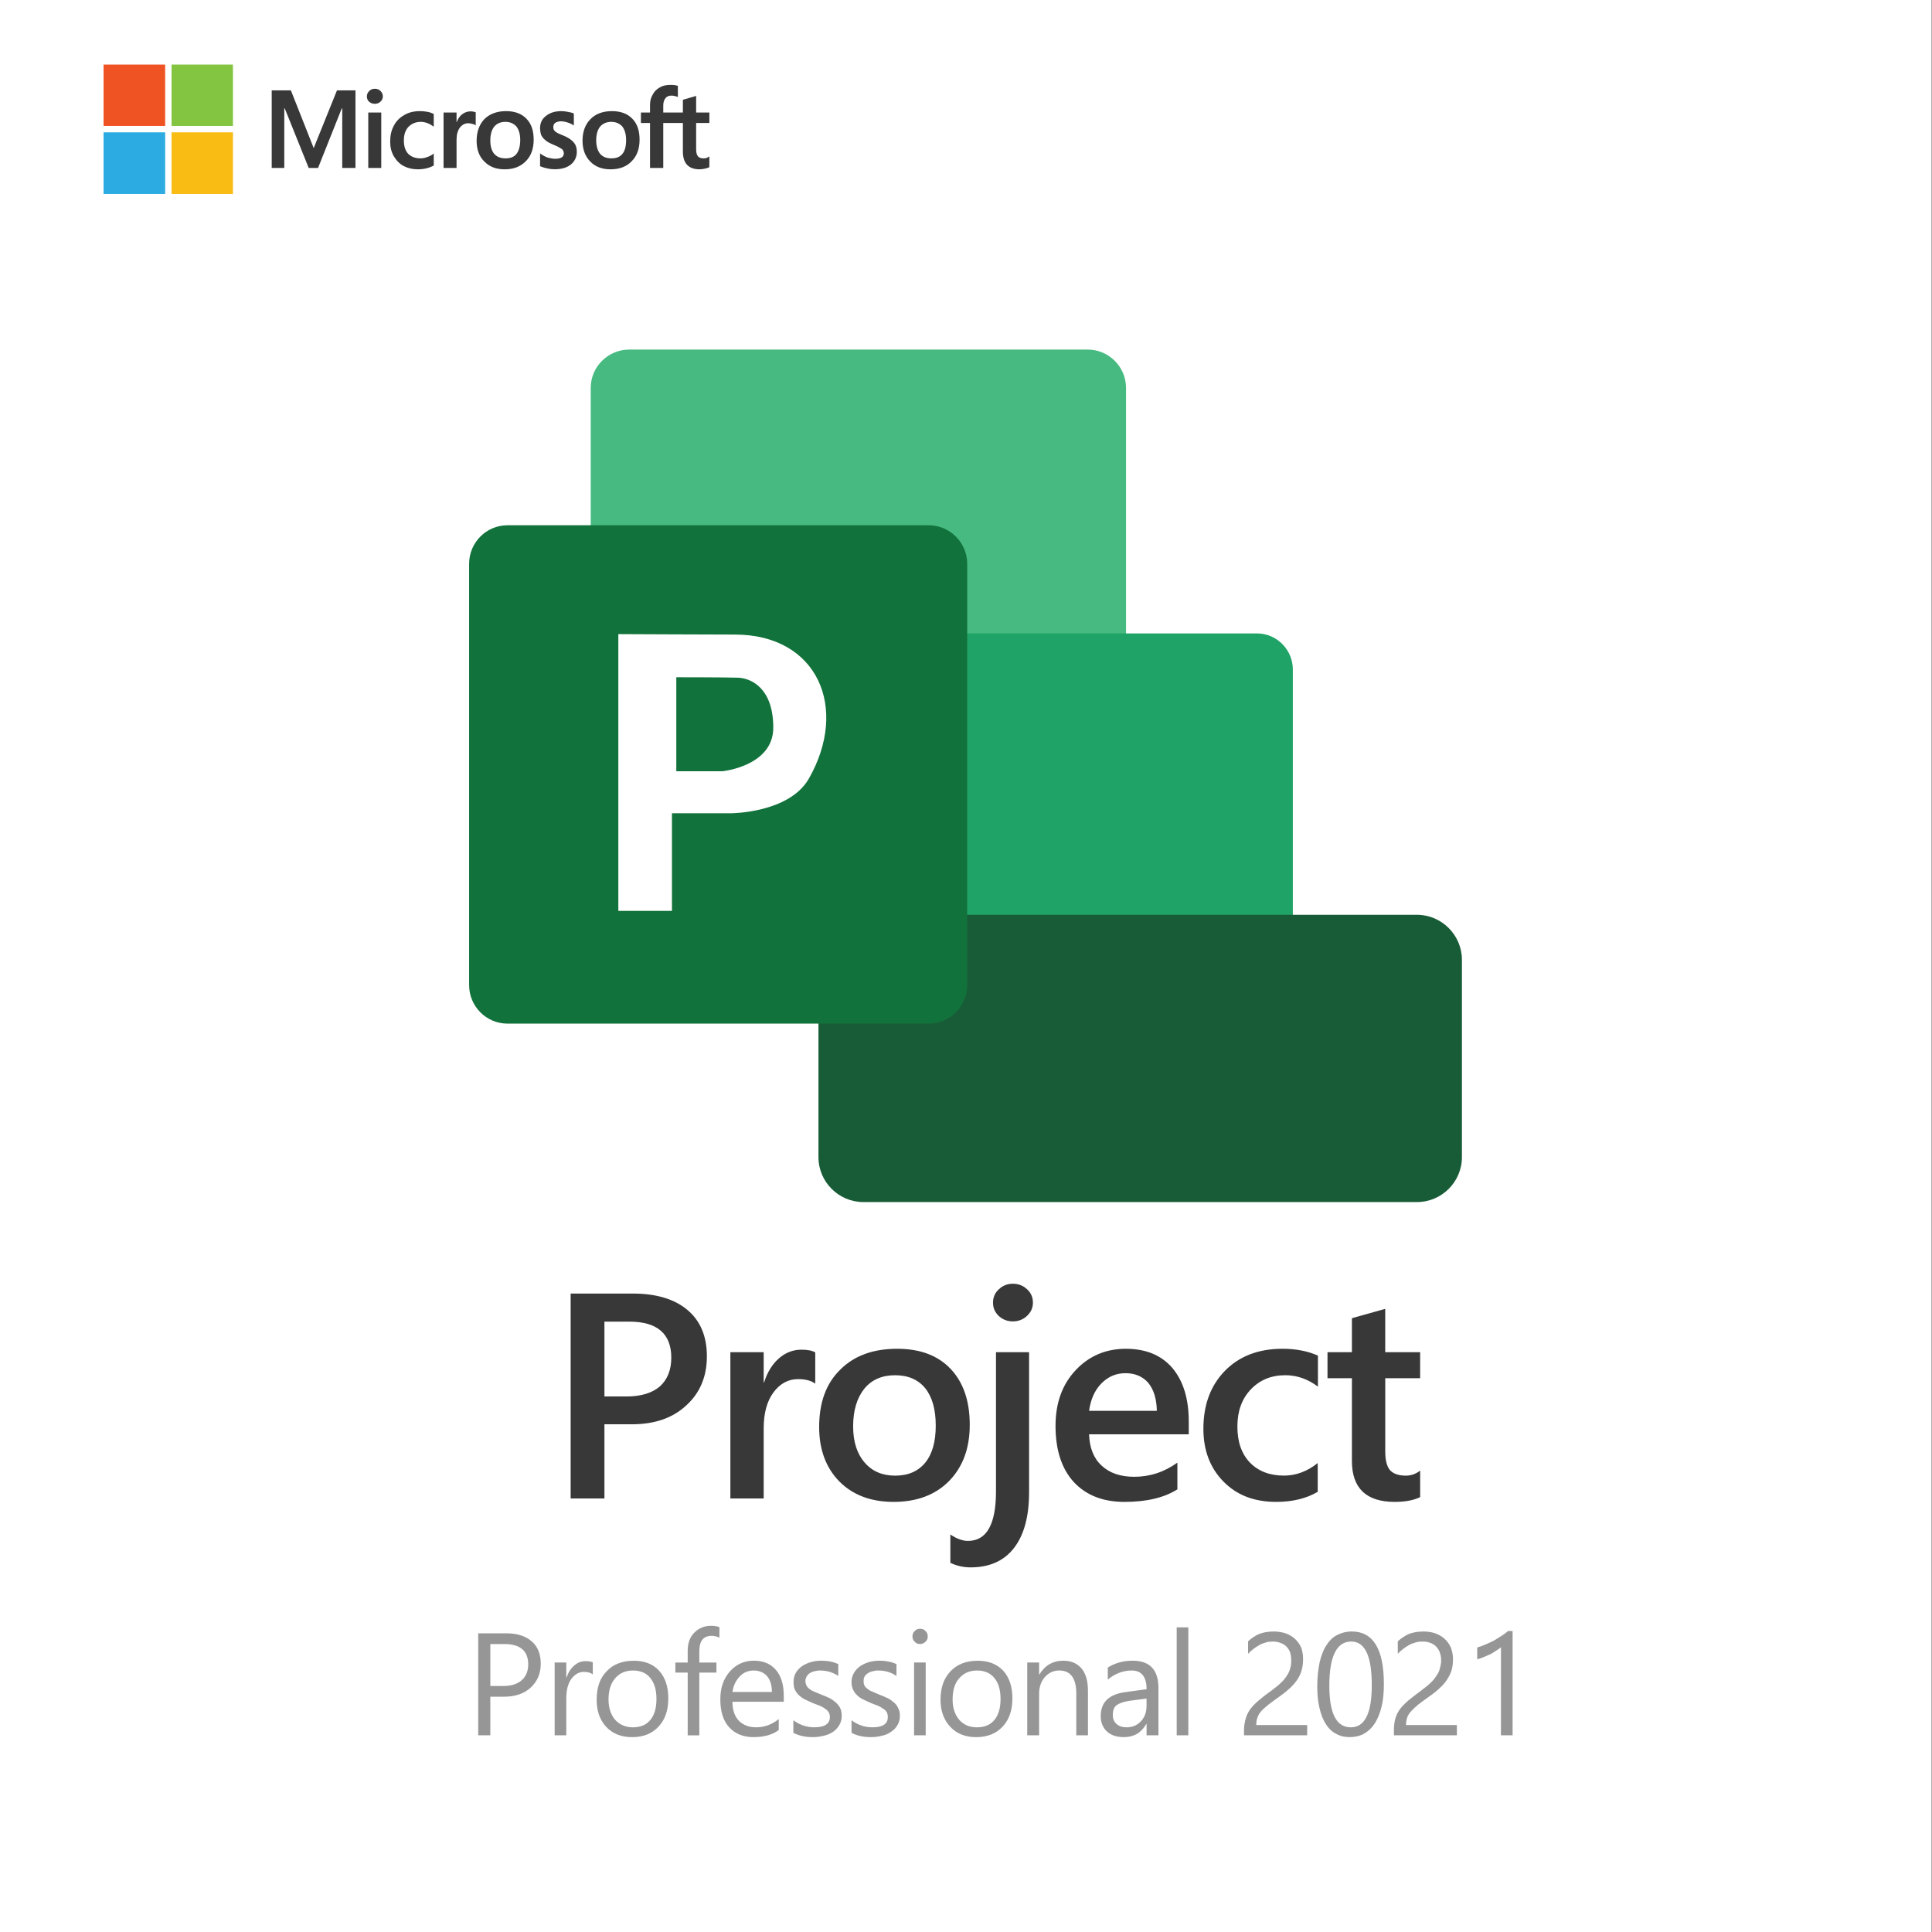
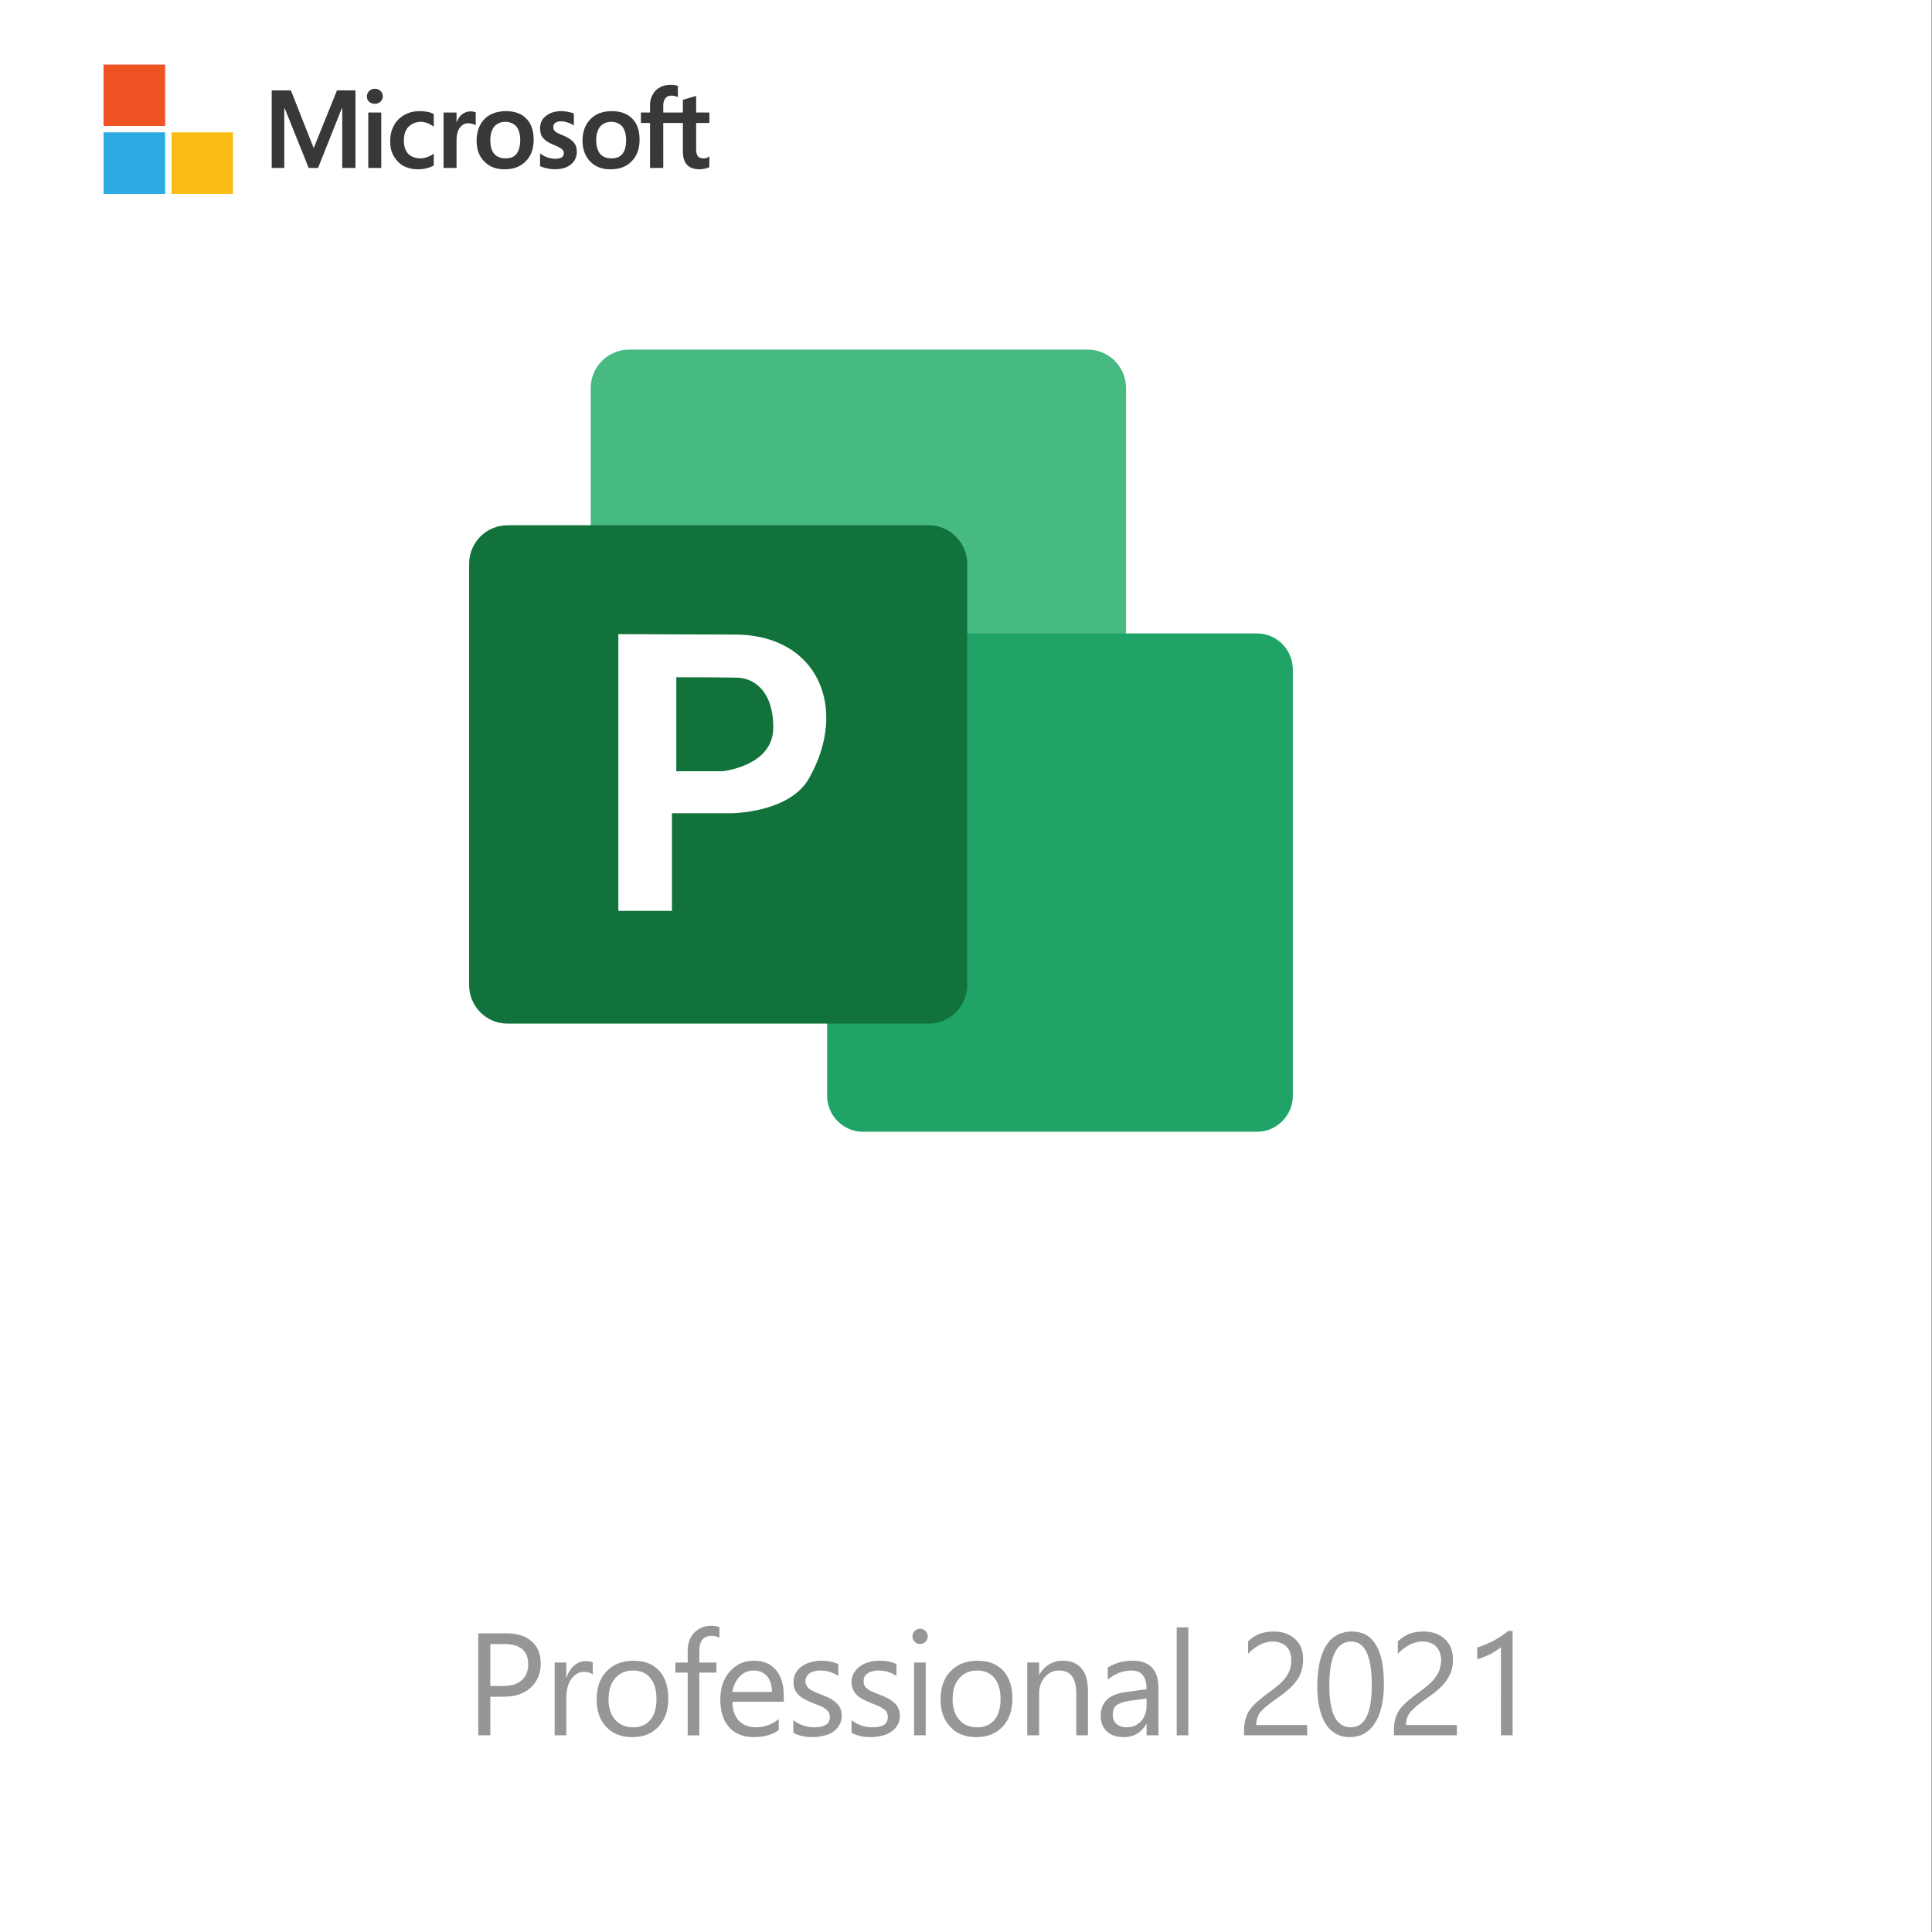
<svg xmlns="http://www.w3.org/2000/svg" version="1.1" id="Layer_1" x="0px" y="0px" viewBox="0 0 1000 1000" style="enable-background:new 0 0 1000 1000;" xml:space="preserve">
  <rect x="0" y="0" width="1000" height="1000" fill="#808080" stroke="none" />
  <style type="text/css">
	.st0{fill-rule:evenodd;clip-rule:evenodd;fill:#FFFFFF;}
	.st1{fill-rule:evenodd;clip-rule:evenodd;fill:#46BA80;}
	.st2{fill-rule:evenodd;clip-rule:evenodd;fill:#1FA366;}
	.st3{fill-rule:evenodd;clip-rule:evenodd;fill:#185C37;}
	.st4{fill-rule:evenodd;clip-rule:evenodd;fill:#12723B;}
	.st5{fill:#383838;}
	.st6{fill:#969696;}
	.st7{fill:#83C441;}
	.st8{fill:#F9BC15;}
	.st9{fill:#F05323;}
	.st10{fill:#2CABE2;}
</style>
  <g>
    <rect x="-0.25" class="st0" width="1000" height="1000" />
    <path class="st1" d="M325.72,180.94h237.27c10.87,0,19.84,8.86,19.84,19.84V418.8c0,10.98-8.98,19.96-19.84,19.96H325.72   c-10.98,0-19.96-8.98-19.96-19.96V200.78C305.76,189.8,314.74,180.94,325.72,180.94L325.72,180.94z" />
-     <path class="st2" d="M446.66,327.86h203.97c10.16,0,18.54,8.39,18.54,18.66v220.62c0,10.28-8.39,18.66-18.54,18.66H446.66   c-10.16,0-18.54-8.39-18.54-18.66V346.52C428.12,336.25,436.5,327.86,446.66,327.86L446.66,327.86z" />
-     <path class="st3" d="M446.9,473.49h286.52c12.76,0,23.27,10.51,23.27,23.27v102.16c0,12.87-10.51,23.27-23.27,23.27H446.9   c-12.76,0-23.27-10.39-23.27-23.27V496.75C423.63,484,434.14,473.49,446.9,473.49L446.9,473.49z" />
+     <path class="st2" d="M446.66,327.86h203.97c10.16,0,18.54,8.39,18.54,18.66v220.62c0,10.28-8.39,18.66-18.54,18.66H446.66   c-10.16,0-18.54-8.39-18.54-18.66V346.52L446.66,327.86z" />
    <path class="st4" d="M262.65,271.88h218.02c10.98,0,19.96,8.98,19.96,19.96v218.02c0,10.98-8.98,19.96-19.96,19.96H262.65   c-10.98,0-19.84-8.98-19.84-19.96V291.84C242.81,280.86,251.67,271.88,262.65,271.88L262.65,271.88z" />
    <path class="st0" d="M320.05,328.22v143.26h27.75v-50.55h12.76h18.07c0,0,29.64-0.12,39.92-17.72   c21.02-36.61,4.72-74.76-38.15-74.76C367.88,328.45,320.05,328.22,320.05,328.22L320.05,328.22z M350.05,350.54v48.66h23.86   c0,0,26.34-2.6,26.34-22.56c0-19.96-10.87-25.51-18.19-25.87C374.73,350.54,350.05,350.54,350.05,350.54L350.05,350.54z" />
-     <path class="st5" d="M312.85,737.22v38.38h-17.48V669.54h32.12c12.16,0,21.61,2.83,28.35,8.5c6.73,5.67,10.04,13.7,10.04,23.98   c0,10.28-3.43,18.78-10.51,25.27c-6.97,6.61-16.42,9.92-28.35,9.92H312.85z M312.85,684.07v38.74h11.46   c7.44,0,13.23-1.77,17.24-5.2c3.9-3.54,5.91-8.5,5.91-14.88c0-12.4-7.32-18.66-21.73-18.66H312.85z M421.98,716.19   c-2.01-1.54-5.08-2.36-8.86-2.36c-5.08,0-9.33,2.24-12.76,6.85c-3.43,4.61-5.08,10.87-5.08,18.66v36.26h-17.24v-75.71h17.24v15.59   h0.24c1.65-5.31,4.25-9.45,7.79-12.52c3.43-2.95,7.32-4.37,11.57-4.37c3.07,0,5.55,0.47,7.09,1.42V716.19z M462.49,777.37   c-11.69,0-21.02-3.54-27.99-10.51c-6.97-7.09-10.51-16.53-10.51-28.23c0-12.76,3.66-22.68,10.98-29.76   c7.2-7.2,17.01-10.75,29.41-10.75c11.81,0,21.02,3.43,27.64,10.39c6.61,6.97,9.92,16.65,9.92,28.94c0,12.16-3.54,21.73-10.63,29.05   C484.1,773.83,474.53,777.37,462.49,777.37L462.49,777.37z M463.31,711.82c-6.73,0-12.05,2.24-15.94,6.97   c-3.78,4.72-5.79,11.22-5.79,19.49c0,7.91,2.01,14.17,5.91,18.66c3.9,4.61,9.21,6.85,15.83,6.85c6.73,0,11.93-2.24,15.59-6.73   c3.66-4.49,5.43-10.87,5.43-19.13c0-8.39-1.77-14.76-5.43-19.37C475.24,714.07,470.04,711.82,463.31,711.82L463.31,711.82z    M532.64,772.53c0,12.4-2.6,21.97-7.79,28.7c-5.2,6.73-12.76,10.04-22.44,10.04c-3.54,0-7.09-0.71-10.51-2.36v-14.65   c3.19,2.13,6.26,3.31,9.09,3.31c9.68,0,14.53-8.5,14.53-25.63v-72.04h17.13V772.53z M524.25,683.95c-2.83,0-5.2-0.94-7.2-2.72   c-2.01-1.89-3.07-4.13-3.07-6.97s1.06-5.2,3.07-6.97c2.01-1.89,4.37-2.83,7.2-2.83s5.31,0.94,7.32,2.83   c2.01,1.77,3.07,4.13,3.07,6.97c0,2.72-1.06,4.96-3.07,6.85C529.57,683,527.09,683.95,524.25,683.95L524.25,683.95z M615.31,742.41   H563.7c0.24,6.97,2.36,12.4,6.5,16.18c4.13,3.9,9.8,5.79,16.89,5.79c8.15,0,15.59-2.48,22.32-7.32v13.82   c-6.85,4.37-16.06,6.5-27.4,6.5c-11.1,0-19.84-3.43-26.22-10.28c-6.26-6.85-9.45-16.53-9.45-29.05c0-11.81,3.42-21.38,10.39-28.82   c6.97-7.44,15.71-11.1,25.98-11.1c10.39,0,18.42,3.31,24.09,9.92c5.67,6.73,8.5,15.94,8.5,27.75V742.41z M598.78,730.25   c-0.12-6.14-1.54-10.87-4.37-14.41c-2.83-3.31-6.85-5.08-11.81-5.08s-9.09,1.77-12.64,5.43c-3.43,3.54-5.43,8.27-6.26,14.05H598.78   z M682.04,772.17c-6.02,3.54-13.23,5.2-21.5,5.2c-11.34,0-20.31-3.43-27.28-10.51c-6.85-6.97-10.39-16.06-10.39-27.28   c0-12.52,3.78-22.56,11.22-30.12c7.44-7.56,17.36-11.34,29.76-11.34c6.85,0,12.99,1.18,18.31,3.54v16.06   c-5.31-4.02-10.98-5.91-16.89-5.91c-7.32,0-13.23,2.48-17.83,7.32c-4.72,4.96-6.97,11.34-6.97,19.25c0,7.91,2.13,14.05,6.5,18.66   c4.37,4.49,10.28,6.73,17.6,6.73c6.14,0,12.05-2.13,17.48-6.5V772.17z M735.07,774.89c-3.31,1.65-7.68,2.48-13.23,2.48   c-14.65,0-22.09-7.09-22.09-21.14v-42.87h-12.64v-13.46h12.64v-17.6l17.24-4.84v22.44h18.07v13.46H717v37.91   c0,4.49,0.83,7.68,2.36,9.57c1.65,1.89,4.37,2.95,8.27,2.95c2.83,0,5.31-0.94,7.44-2.6V774.89z" />
    <path class="st6" d="M253.79,878.23v19.96h-6.26V845.4h14.53c5.67,0,10.04,1.42,13.11,4.13c3.19,2.72,4.72,6.61,4.72,11.69   c0,4.96-1.77,9.09-5.2,12.28c-3.43,3.19-8.15,4.72-13.94,4.72H253.79z M253.79,850.95v21.73h6.5c4.25,0,7.44-0.94,9.68-2.95   c2.24-1.89,3.43-4.72,3.43-8.27c0-6.97-4.13-10.51-12.4-10.51H253.79z M306.82,866.66c-1.06-0.83-2.6-1.3-4.61-1.3   c-2.6,0-4.72,1.3-6.5,3.66c-1.77,2.48-2.6,5.79-2.6,10.04v19.13h-6.02v-37.68h6.02v7.79h0.12c0.94-2.72,2.24-4.72,4.02-6.26   c1.77-1.54,3.66-2.24,5.91-2.24c1.54,0,2.72,0.24,3.66,0.59V866.66z M327.14,899.14c-5.55,0-10.04-1.77-13.35-5.31   c-3.31-3.54-4.96-8.15-4.96-14.05c0-6.26,1.65-11.22,5.2-14.76c3.43-3.66,8.15-5.43,14.05-5.43c5.55,0,10.04,1.77,13.11,5.2   c3.19,3.54,4.72,8.27,4.72,14.41c0,6.02-1.65,10.87-5.08,14.53S332.92,899.14,327.14,899.14L327.14,899.14z M327.61,864.65   c-3.9,0-6.97,1.42-9.21,4.02c-2.24,2.6-3.43,6.26-3.43,10.98c0,4.37,1.18,7.91,3.43,10.51c2.36,2.6,5.43,3.9,9.21,3.9   c3.9,0,6.97-1.3,8.98-3.78c2.13-2.6,3.19-6.14,3.19-10.87s-1.06-8.27-3.19-10.87C334.58,865.95,331.51,864.65,327.61,864.65   L327.61,864.65z M372.37,847.64c-1.18-0.59-2.6-0.94-4.02-0.94c-4.25,0-6.38,2.6-6.38,8.03v5.79h8.86v5.2h-8.86v32.48h-6.02v-32.48   h-6.38v-5.2h6.38v-6.14c0-3.9,1.18-7.09,3.43-9.33c2.36-2.36,5.2-3.54,8.62-3.54c1.77,0,3.31,0.24,4.37,0.71V847.64z    M405.68,880.83H379.1c0,4.25,1.18,7.56,3.31,9.8c2.24,2.24,5.2,3.42,8.98,3.42c4.25,0,8.15-1.42,11.69-4.25v5.67   c-3.31,2.48-7.68,3.66-13.11,3.66c-5.31,0-9.57-1.77-12.64-5.2c-3.07-3.43-4.49-8.15-4.49-14.41c0-5.91,1.65-10.63,4.96-14.41   c3.31-3.66,7.44-5.55,12.4-5.55c4.96,0,8.74,1.65,11.46,4.84c2.72,3.19,4.02,7.68,4.02,13.35V880.83z M399.54,875.75   c0-3.43-0.83-6.14-2.48-8.15c-1.65-1.89-4.02-2.95-6.97-2.95c-2.83,0-5.31,1.06-7.2,3.07c-2.01,2.13-3.31,4.72-3.78,8.03H399.54z    M410.64,896.89v-6.5c3.31,2.48,6.97,3.66,10.87,3.66c5.31,0,8.03-1.77,8.03-5.31c0-1.06-0.24-1.89-0.71-2.6   c-0.47-0.71-1.06-1.3-1.89-1.77c-0.71-0.59-1.65-1.06-2.72-1.54c-1.06-0.35-2.13-0.83-3.43-1.3c-1.65-0.71-3.07-1.42-4.37-2.01   c-1.3-0.71-2.24-1.42-3.19-2.36c-0.83-0.83-1.42-1.77-1.89-2.83c-0.47-1.06-0.59-2.36-0.59-3.78c0-1.77,0.35-3.31,1.18-4.72   c0.83-1.42,1.89-2.48,3.19-3.43c1.42-0.94,2.95-1.65,4.72-2.13c1.65-0.47,3.43-0.71,5.31-0.71c3.31,0,6.14,0.59,8.74,1.77v6.14   c-2.72-1.89-5.91-2.83-9.57-2.83c-1.06,0-2.13,0.24-3.07,0.47c-0.94,0.24-1.65,0.59-2.36,1.06c-0.59,0.47-1.06,1.06-1.42,1.65   c-0.35,0.71-0.59,1.42-0.59,2.13c0,1.06,0.24,1.89,0.59,2.48c0.35,0.71,0.83,1.3,1.54,1.77c0.71,0.59,1.54,1.06,2.48,1.42   c0.94,0.47,2.13,0.83,3.43,1.42c1.65,0.59,3.07,1.3,4.49,1.89c1.3,0.71,2.36,1.54,3.31,2.36c0.94,0.83,1.65,1.77,2.24,2.95   c0.47,1.06,0.71,2.36,0.71,3.9c0,1.89-0.47,3.54-1.3,4.84c-0.83,1.42-1.89,2.48-3.19,3.43c-1.42,0.94-3.07,1.65-4.84,2.01   c-1.77,0.47-3.66,0.71-5.67,0.71C416.9,899.14,413.47,898.43,410.64,896.89L410.64,896.89z M440.75,896.89v-6.5   c3.31,2.48,6.85,3.66,10.87,3.66c5.31,0,7.91-1.77,7.91-5.31c0-1.06-0.24-1.89-0.59-2.6c-0.47-0.71-1.06-1.3-1.89-1.77   c-0.83-0.59-1.65-1.06-2.72-1.54c-1.06-0.35-2.24-0.83-3.43-1.3c-1.65-0.71-3.07-1.42-4.37-2.01c-1.3-0.71-2.36-1.42-3.19-2.36   c-0.83-0.83-1.42-1.77-1.89-2.83c-0.47-1.06-0.71-2.36-0.71-3.78c0-1.77,0.47-3.31,1.3-4.72c0.83-1.42,1.89-2.48,3.19-3.43   c1.42-0.94,2.95-1.65,4.61-2.13c1.77-0.47,3.54-0.71,5.43-0.71c3.19,0,6.14,0.59,8.74,1.77v6.14c-2.72-1.89-5.91-2.83-9.57-2.83   c-1.18,0-2.13,0.24-3.07,0.47c-0.94,0.24-1.65,0.59-2.36,1.06c-0.59,0.47-1.18,1.06-1.54,1.65c-0.35,0.71-0.47,1.42-0.47,2.13   c0,1.06,0.12,1.89,0.47,2.48c0.35,0.71,0.94,1.3,1.65,1.77c0.59,0.59,1.54,1.06,2.48,1.42c0.94,0.47,2.13,0.83,3.31,1.42   c1.65,0.59,3.19,1.3,4.49,1.89c1.42,0.71,2.48,1.54,3.43,2.36c0.94,0.83,1.65,1.77,2.13,2.95c0.59,1.06,0.83,2.36,0.83,3.9   c0,1.89-0.47,3.54-1.3,4.84c-0.83,1.42-1.89,2.48-3.31,3.43c-1.3,0.94-2.95,1.65-4.72,2.01c-1.77,0.47-3.66,0.71-5.67,0.71   C446.9,899.14,443.59,898.43,440.75,896.89L440.75,896.89z M476.19,850.95c-1.06,0-2.01-0.35-2.72-1.18   c-0.83-0.71-1.18-1.65-1.18-2.72c0-1.18,0.35-2.13,1.18-2.83c0.71-0.83,1.65-1.18,2.72-1.18c1.18,0,2.13,0.35,2.83,1.18   c0.83,0.71,1.18,1.65,1.18,2.83c0,1.06-0.35,2.01-1.18,2.72C478.31,850.48,477.37,850.95,476.19,850.95L476.19,850.95z    M479.14,898.19h-6.02v-37.68h6.02V898.19z M505.24,899.14c-5.55,0-10.04-1.77-13.35-5.31c-3.31-3.54-5.08-8.15-5.08-14.05   c0-6.26,1.77-11.22,5.2-14.76c3.54-3.66,8.15-5.43,14.05-5.43c5.67,0,10.04,1.77,13.23,5.2c3.19,3.54,4.72,8.27,4.72,14.41   c0,6.02-1.65,10.87-5.08,14.53S510.91,899.14,505.24,899.14L505.24,899.14z M505.71,864.65c-3.9,0-6.97,1.42-9.21,4.02   c-2.36,2.6-3.43,6.26-3.43,10.98c0,4.37,1.18,7.91,3.43,10.51c2.24,2.6,5.31,3.9,9.21,3.9c3.9,0,6.85-1.3,8.98-3.78   c2.13-2.6,3.19-6.14,3.19-10.87s-1.06-8.27-3.19-10.87C512.56,865.95,509.61,864.65,505.71,864.65L505.71,864.65z M563.11,898.19   h-6.02v-21.5c0-8.03-2.95-12.05-8.86-12.05c-2.95,0-5.43,1.18-7.44,3.43c-2.01,2.36-2.95,5.2-2.95,8.62v21.5h-6.14v-37.68h6.14   v6.26h0.12c2.83-4.72,6.97-7.2,12.4-7.2c4.13,0,7.2,1.42,9.45,4.02c2.24,2.72,3.31,6.5,3.31,11.57V898.19z M599.61,898.19h-6.14   v-5.91h-0.12c-2.6,4.61-6.5,6.85-11.57,6.85c-3.78,0-6.73-0.94-8.86-2.95s-3.19-4.72-3.19-7.91c0-7.09,4.13-11.22,12.52-12.4   l11.22-1.54c0-6.38-2.6-9.68-7.68-9.68c-4.61,0-8.74,1.65-12.4,4.72v-6.26c3.78-2.36,8.03-3.54,12.87-3.54   c8.86,0,13.35,4.72,13.35,14.17V898.19z M593.46,879.18l-9.09,1.18c-2.72,0.47-4.84,1.18-6.26,2.13c-1.42,0.94-2.13,2.72-2.13,5.31   c0,1.77,0.59,3.31,1.89,4.49c1.3,1.18,3.07,1.77,5.31,1.77c2.95,0,5.43-1.06,7.44-3.19c1.89-2.13,2.83-4.72,2.83-7.91V879.18z    M615.08,898.19h-6.02v-55.86h6.02V898.19z M668.34,859.22c0-1.65-0.24-2.95-0.71-4.25c-0.47-1.18-1.18-2.13-2.01-2.95   c-0.94-0.83-2.01-1.42-3.19-1.77c-1.18-0.47-2.36-0.59-3.78-0.59c-1.18,0-2.36,0.12-3.43,0.47c-1.18,0.35-2.24,0.71-3.31,1.3   c-1.06,0.59-2.13,1.3-3.07,2.01c-1.06,0.83-2.01,1.65-2.83,2.6v-6.5c1.65-1.54,3.54-2.83,5.67-3.78c2.13-0.83,4.72-1.3,7.68-1.3   c2.24,0,4.13,0.35,6.02,0.94c1.89,0.71,3.43,1.54,4.84,2.83c1.3,1.18,2.36,2.6,3.19,4.37c0.71,1.77,1.06,3.9,1.06,6.14   c0,2.13-0.24,4.02-0.71,5.67c-0.47,1.65-1.18,3.31-2.13,4.72c-0.94,1.54-2.24,2.95-3.66,4.37c-1.54,1.42-3.19,2.83-5.2,4.25   c-2.48,1.77-4.49,3.19-6.14,4.49c-1.65,1.3-2.95,2.48-3.9,3.54c-0.94,1.06-1.54,2.13-1.89,3.31c-0.47,1.06-0.59,2.36-0.59,3.78   h26.34v5.31H643.9v-2.6c0-2.24,0.35-4.25,0.83-5.91c0.47-1.77,1.3-3.43,2.36-4.96c1.18-1.54,2.6-3.07,4.49-4.61   c1.77-1.54,4.02-3.31,6.73-5.2c1.89-1.42,3.54-2.72,4.84-4.02c1.3-1.18,2.24-2.48,3.07-3.78c0.83-1.18,1.3-2.48,1.65-3.78   C668.23,862.05,668.34,860.75,668.34,859.22L668.34,859.22z M716.29,871.62c0,4.37-0.35,8.27-1.18,11.69   c-0.83,3.43-2.01,6.38-3.54,8.74c-1.42,2.24-3.31,4.02-5.55,5.31c-2.13,1.18-4.72,1.77-7.44,1.77s-5.08-0.59-7.09-1.77   c-2.13-1.06-3.9-2.83-5.31-5.08c-1.42-2.24-2.48-4.96-3.19-8.15c-0.83-3.31-1.18-7.09-1.18-11.22c0-4.61,0.47-8.74,1.18-12.28   c0.83-3.54,1.89-6.5,3.43-8.86c1.54-2.48,3.31-4.25,5.55-5.43c2.24-1.18,4.84-1.89,7.68-1.89   C710.74,844.45,716.29,853.55,716.29,871.62L716.29,871.62z M710.03,872.21c0-15.12-3.54-22.56-10.63-22.56   c-7.56,0-11.34,7.68-11.34,22.91c0,14.29,3.66,21.5,11.1,21.5C706.49,894.06,710.03,886.74,710.03,872.21L710.03,872.21z    M745.94,859.22c0-1.65-0.35-2.95-0.83-4.25c-0.47-1.18-1.18-2.13-2.01-2.95c-0.94-0.83-1.89-1.42-3.07-1.77   c-1.18-0.47-2.48-0.59-3.9-0.59c-1.18,0-2.36,0.12-3.43,0.47c-1.18,0.35-2.24,0.71-3.31,1.3c-1.06,0.59-2.13,1.3-3.07,2.01   c-1.06,0.83-2.01,1.65-2.83,2.6v-6.5c1.65-1.54,3.66-2.83,5.67-3.78c2.13-0.83,4.72-1.3,7.68-1.3c2.24,0,4.25,0.35,6.02,0.94   c1.89,0.71,3.42,1.54,4.84,2.83c1.3,1.18,2.36,2.6,3.19,4.37c0.71,1.77,1.18,3.9,1.18,6.14c0,2.13-0.24,4.02-0.71,5.67   c-0.47,1.65-1.3,3.31-2.24,4.72c-0.94,1.54-2.13,2.95-3.66,4.37c-1.42,1.42-3.19,2.83-5.2,4.25c-2.48,1.77-4.49,3.19-6.14,4.49   c-1.54,1.3-2.83,2.48-3.78,3.54c-0.94,1.06-1.65,2.13-2.01,3.31c-0.35,1.06-0.59,2.36-0.59,3.78h26.34v5.31h-32.6v-2.6   c0-2.24,0.24-4.25,0.71-5.91c0.47-1.77,1.3-3.43,2.36-4.96c1.18-1.54,2.72-3.07,4.49-4.61c1.89-1.54,4.13-3.31,6.73-5.2   c1.89-1.42,3.54-2.72,4.84-4.02c1.3-1.18,2.24-2.48,3.07-3.78c0.83-1.18,1.42-2.48,1.65-3.78   C745.7,862.05,745.94,860.75,745.94,859.22L745.94,859.22z M782.91,898.19h-6.02V852.6c-0.47,0.47-1.18,0.94-2.13,1.54   c-0.83,0.59-1.89,1.18-2.95,1.89c-1.18,0.47-2.36,1.06-3.54,1.54c-1.3,0.59-2.48,0.94-3.66,1.3v-6.14c1.3-0.35,2.72-0.83,4.25-1.54   c1.42-0.59,2.95-1.3,4.37-2.01c1.42-0.83,2.72-1.65,4.02-2.48c1.3-0.83,2.36-1.65,3.31-2.48h2.36V898.19z" />
    <path class="st5" d="M367.17,63.66v-5.43h-6.85V49.6l-0.24,0.12l-6.5,1.89l-0.12,0.12v6.5h-10.16v-3.66c0-1.65,0.47-2.95,1.18-3.78   c0.71-0.94,1.77-1.3,3.07-1.3c1.06,0,2.01,0.24,3.07,0.59l0.24,0.12v-5.79h-0.12c-0.94-0.35-2.24-0.47-3.78-0.47   c-2.01,0-3.9,0.35-5.43,1.3c-1.54,0.83-2.83,2.01-3.66,3.66c-0.94,1.54-1.42,3.31-1.42,5.31v4.02h-4.72v5.43h4.72v23.27h6.85V63.66   h10.16v14.76c0,6.14,2.95,9.21,8.62,9.21c0.83,0,1.89-0.12,2.83-0.35c1.06-0.24,1.77-0.47,2.13-0.71h0.12v-5.55l-0.35,0.12   c-0.35,0.35-0.83,0.47-1.3,0.71c-0.59,0.12-1.06,0.12-1.42,0.12c-1.3,0-2.24-0.35-2.83-1.06c-0.59-0.71-0.94-1.89-0.94-3.66V63.66   H367.17z M316.51,81.97c-2.48,0-4.49-0.71-5.91-2.36c-1.3-1.65-2.01-4.02-2.01-6.97c0-3.07,0.71-5.43,2.01-7.09   c1.42-1.65,3.43-2.48,5.79-2.48c2.36,0,4.25,0.83,5.67,2.36c1.3,1.65,2.01,4.02,2.01,7.09c0,3.07-0.59,5.55-1.89,7.09   C320.88,81.26,318.99,81.97,316.51,81.97 M316.74,57.52c-4.72,0-8.5,1.42-11.1,4.13c-2.72,2.72-4.13,6.5-4.13,11.22   c0,4.49,1.42,8.15,4.02,10.75c2.6,2.72,6.14,4.02,10.51,4.02c4.61,0,8.39-1.42,10.98-4.25c2.72-2.72,4.02-6.5,4.02-11.1   c0-4.61-1.18-8.27-3.78-10.87C324.77,58.82,321.23,57.52,316.74,57.52 M290.52,57.52c-3.19,0-5.91,0.83-7.91,2.48   c-2.13,1.54-3.07,3.78-3.07,6.38c0,1.3,0.24,2.48,0.59,3.54c0.47,0.94,1.18,1.89,2.13,2.6c0.83,0.83,2.24,1.54,4.13,2.36   c1.54,0.59,2.72,1.18,3.43,1.65c0.71,0.35,1.3,0.83,1.54,1.18c0.24,0.47,0.47,0.94,0.47,1.65c0,1.89-1.54,2.83-4.49,2.83   c-1.06,0-2.36-0.24-3.78-0.59c-1.3-0.47-2.6-1.18-3.78-2.01l-0.24-0.24v6.61l0.12,0.12c0.94,0.35,2.13,0.83,3.54,1.06   c1.42,0.35,2.72,0.47,3.9,0.47c3.54,0,6.38-0.83,8.39-2.48s3.07-3.9,3.07-6.5c0-2.01-0.47-3.66-1.65-4.96   c-1.06-1.3-2.95-2.6-5.67-3.66c-2.13-0.83-3.54-1.54-4.02-2.13c-0.59-0.47-0.83-1.18-0.83-2.13c0-0.83,0.24-1.54,0.94-2.13   c0.71-0.47,1.77-0.83,2.95-0.83c1.18,0,2.36,0.24,3.43,0.59c1.18,0.35,2.24,0.83,3.07,1.42l0.24,0.12V58.7h-0.12   c-0.71-0.35-1.77-0.59-3.07-0.83C292.65,57.64,291.47,57.52,290.52,57.52 M261.71,81.97c-2.48,0-4.49-0.71-5.91-2.36   s-2.01-4.02-2.01-6.97c0-3.07,0.71-5.43,2.01-7.09c1.42-1.65,3.31-2.48,5.79-2.48c2.36,0,4.25,0.83,5.67,2.36   c1.3,1.65,2.01,4.02,2.01,7.09c0,3.07-0.71,5.55-1.89,7.09C266.08,81.26,264.19,81.97,261.71,81.97 M261.94,57.52   c-4.72,0-8.5,1.42-11.22,4.13c-2.6,2.72-4.02,6.5-4.02,11.22c0,4.49,1.3,8.15,4.02,10.75c2.6,2.72,6.14,4.02,10.51,4.02   c4.61,0,8.27-1.42,10.98-4.25c2.72-2.72,4.02-6.5,4.02-11.1c0-4.61-1.18-8.27-3.78-10.87C269.97,58.82,266.43,57.52,261.94,57.52    M236.31,63.19v-4.96h-6.73v28.7h6.73V72.28c0-2.6,0.59-4.61,1.65-6.14c1.18-1.54,2.6-2.36,4.49-2.36c0.59,0,1.18,0.12,2.01,0.35   c0.71,0.12,1.18,0.35,1.54,0.59l0.24,0.24v-6.85l0,0c-0.71-0.24-1.54-0.47-2.72-0.47c-1.65,0-3.19,0.59-4.49,1.65   c-1.18,0.94-2.01,2.24-2.6,3.9H236.31z M217.42,57.52c-3.07,0-5.79,0.59-8.15,2.01c-2.36,1.3-4.25,3.19-5.43,5.55   c-1.3,2.36-1.89,5.08-1.89,8.27c0,2.72,0.59,5.2,1.77,7.32c1.3,2.24,2.95,4.02,5.08,5.2c2.24,1.18,4.72,1.77,7.44,1.77   c3.19,0,5.91-0.71,8.15-1.89l0.12-0.12v-6.14l-0.35,0.24c-0.94,0.71-2.13,1.3-3.31,1.65c-1.18,0.47-2.24,0.59-3.19,0.59   c-2.72,0-4.84-0.83-6.38-2.36c-1.54-1.65-2.24-4.02-2.24-6.85c0-2.95,0.71-5.31,2.36-7.09c1.65-1.65,3.78-2.6,6.38-2.6   c2.24,0,4.37,0.83,6.38,2.24l0.35,0.24v-6.5l-0.12-0.12c-0.83-0.35-1.77-0.83-3.19-1.06C219.9,57.64,218.72,57.52,217.42,57.52    M197.34,58.23h-6.73v28.7h6.73V58.23z M194.03,45.94c-1.18,0-2.13,0.35-2.95,1.18c-0.71,0.71-1.18,1.65-1.18,2.72   c0,1.18,0.35,2.13,1.18,2.83c0.83,0.71,1.77,1.06,2.95,1.06c1.06,0,2.13-0.35,2.83-1.06c0.83-0.71,1.3-1.65,1.3-2.83   c0-1.06-0.47-2.01-1.18-2.72C196.16,46.3,195.21,45.94,194.03,45.94 M177.14,56.1v30.83h6.85V46.77h-9.57l-12.05,29.88   l-11.81-29.88h-9.92v40.16h6.5V56.1h0.24l12.4,30.83h4.84l12.28-30.83H177.14z" />
-     <rect x="88.8" y="33.42" class="st7" width="31.77" height="31.77" />
    <rect x="88.8" y="68.5" class="st8" width="31.77" height="31.89" />
    <rect x="53.6" y="33.42" class="st9" width="31.89" height="31.77" />
    <rect x="53.6" y="68.5" class="st10" width="31.89" height="31.89" />
  </g>
</svg>